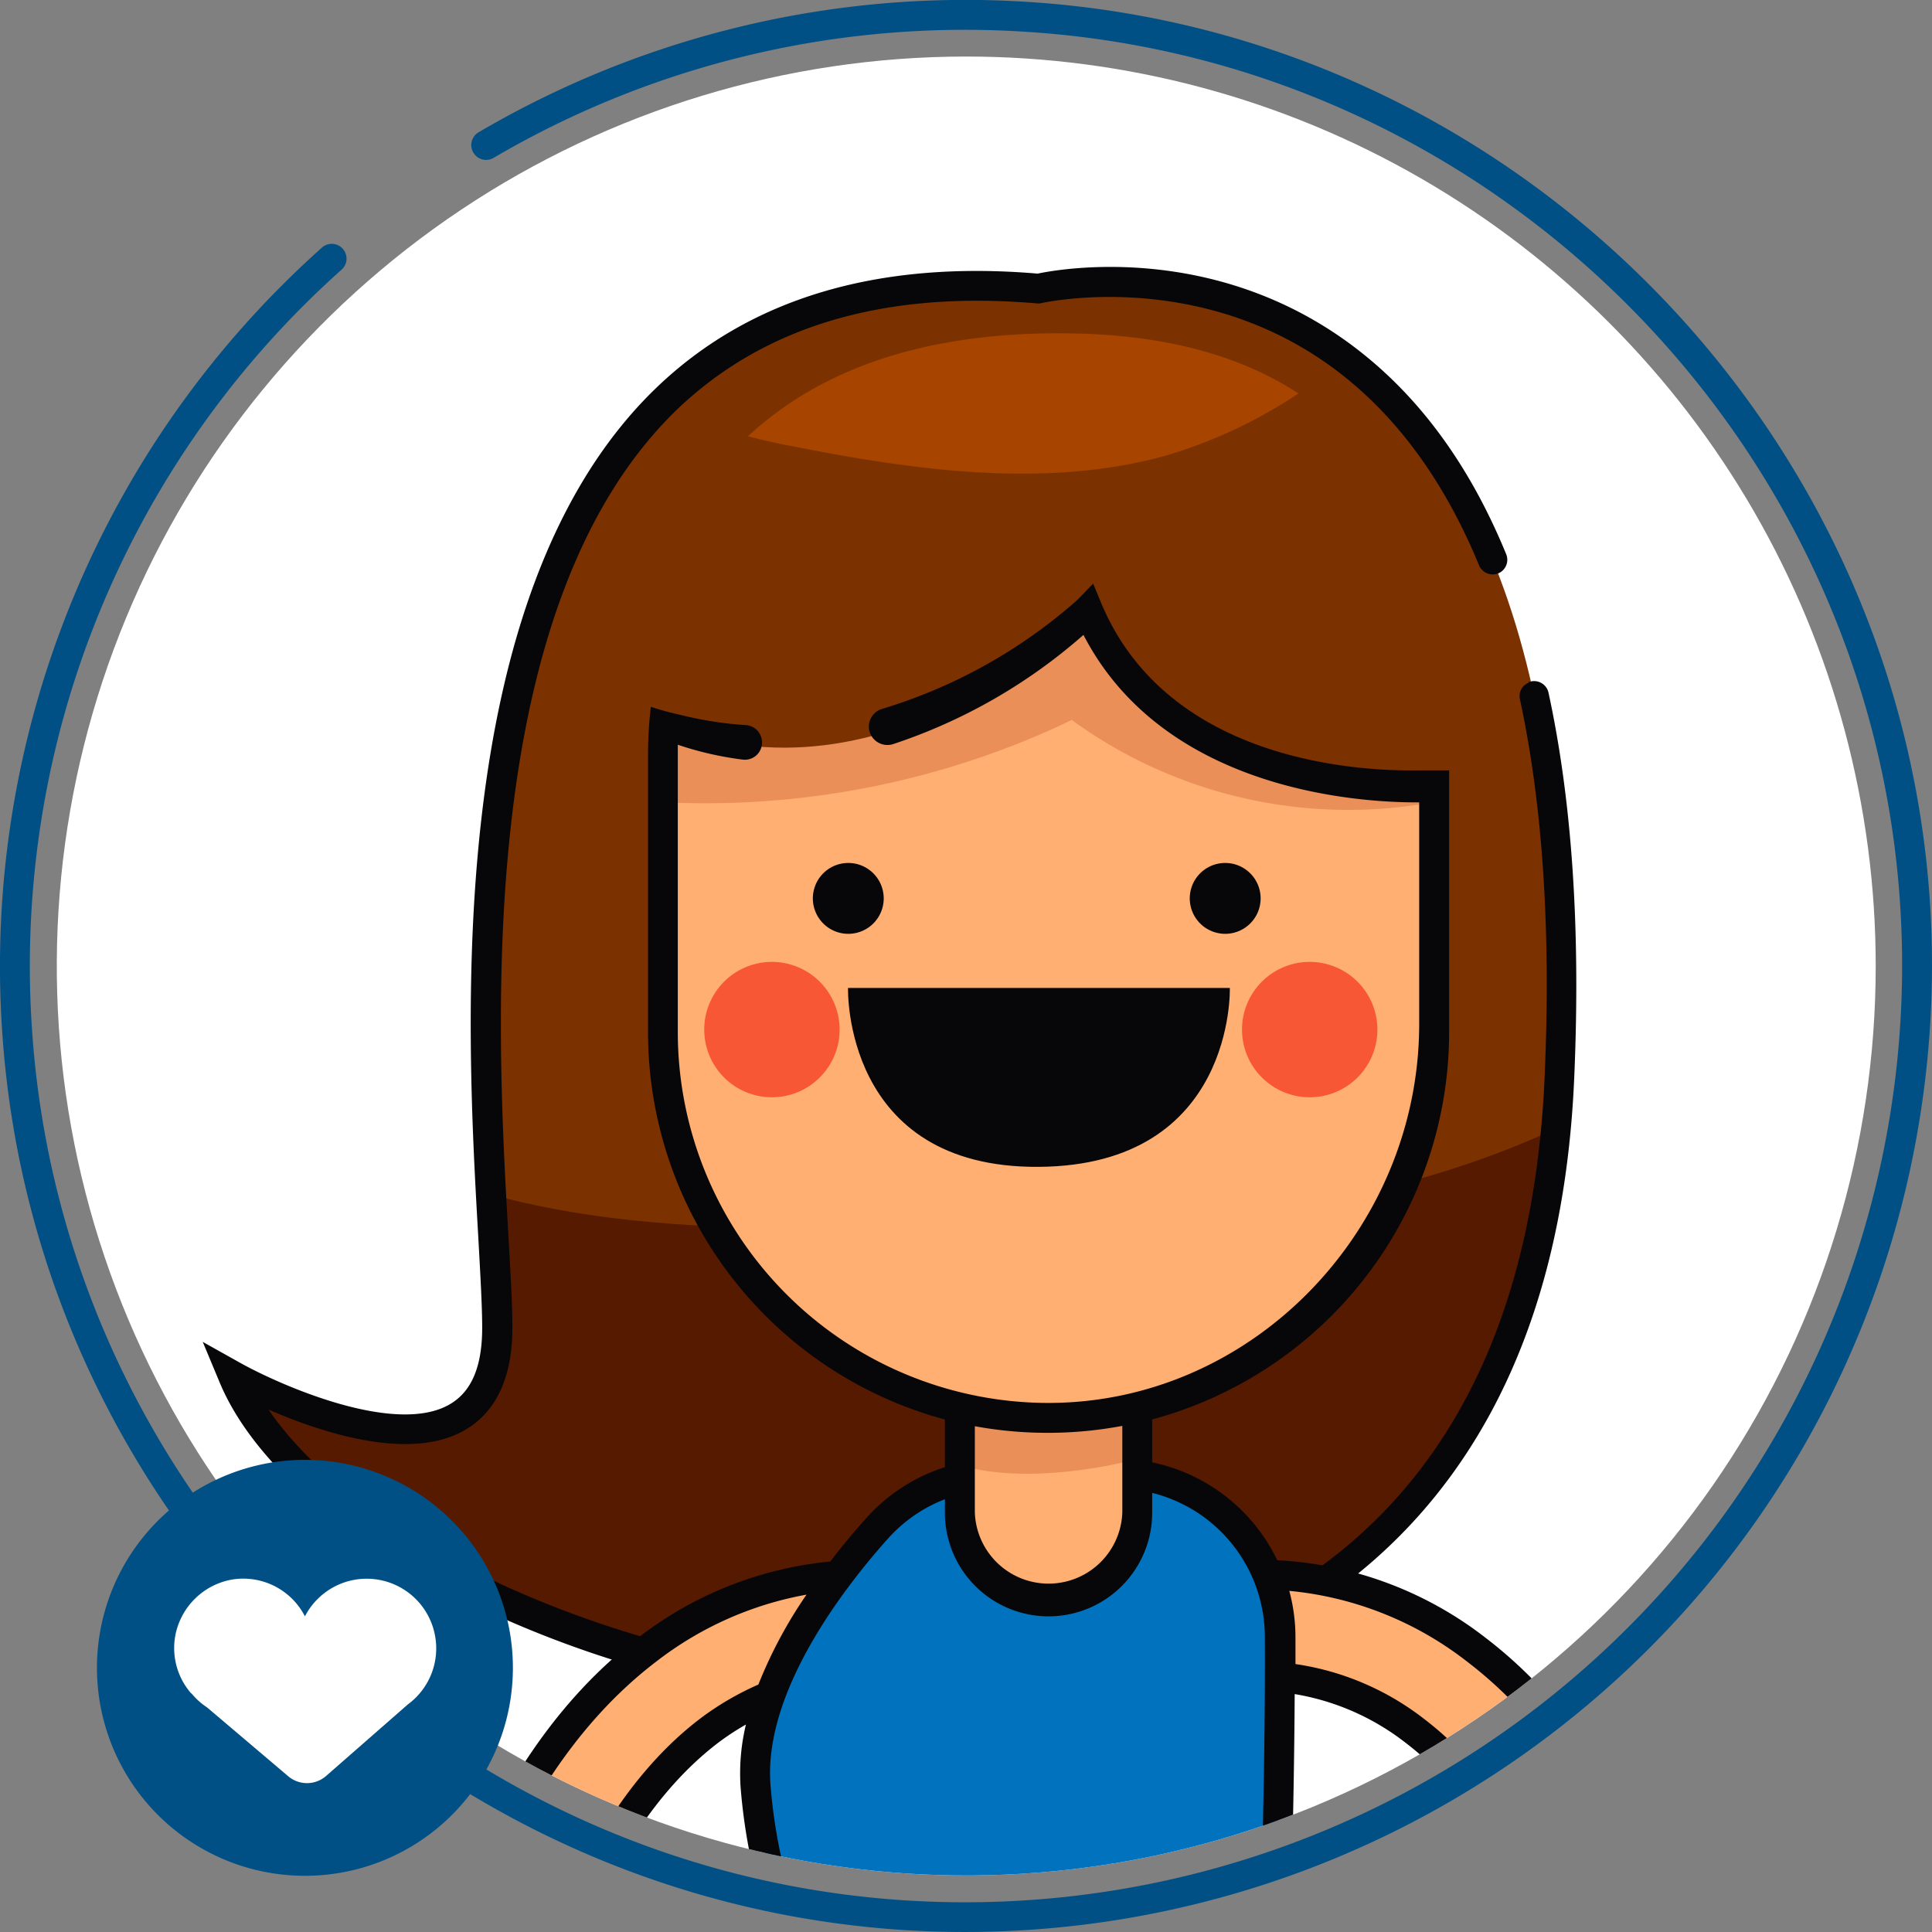
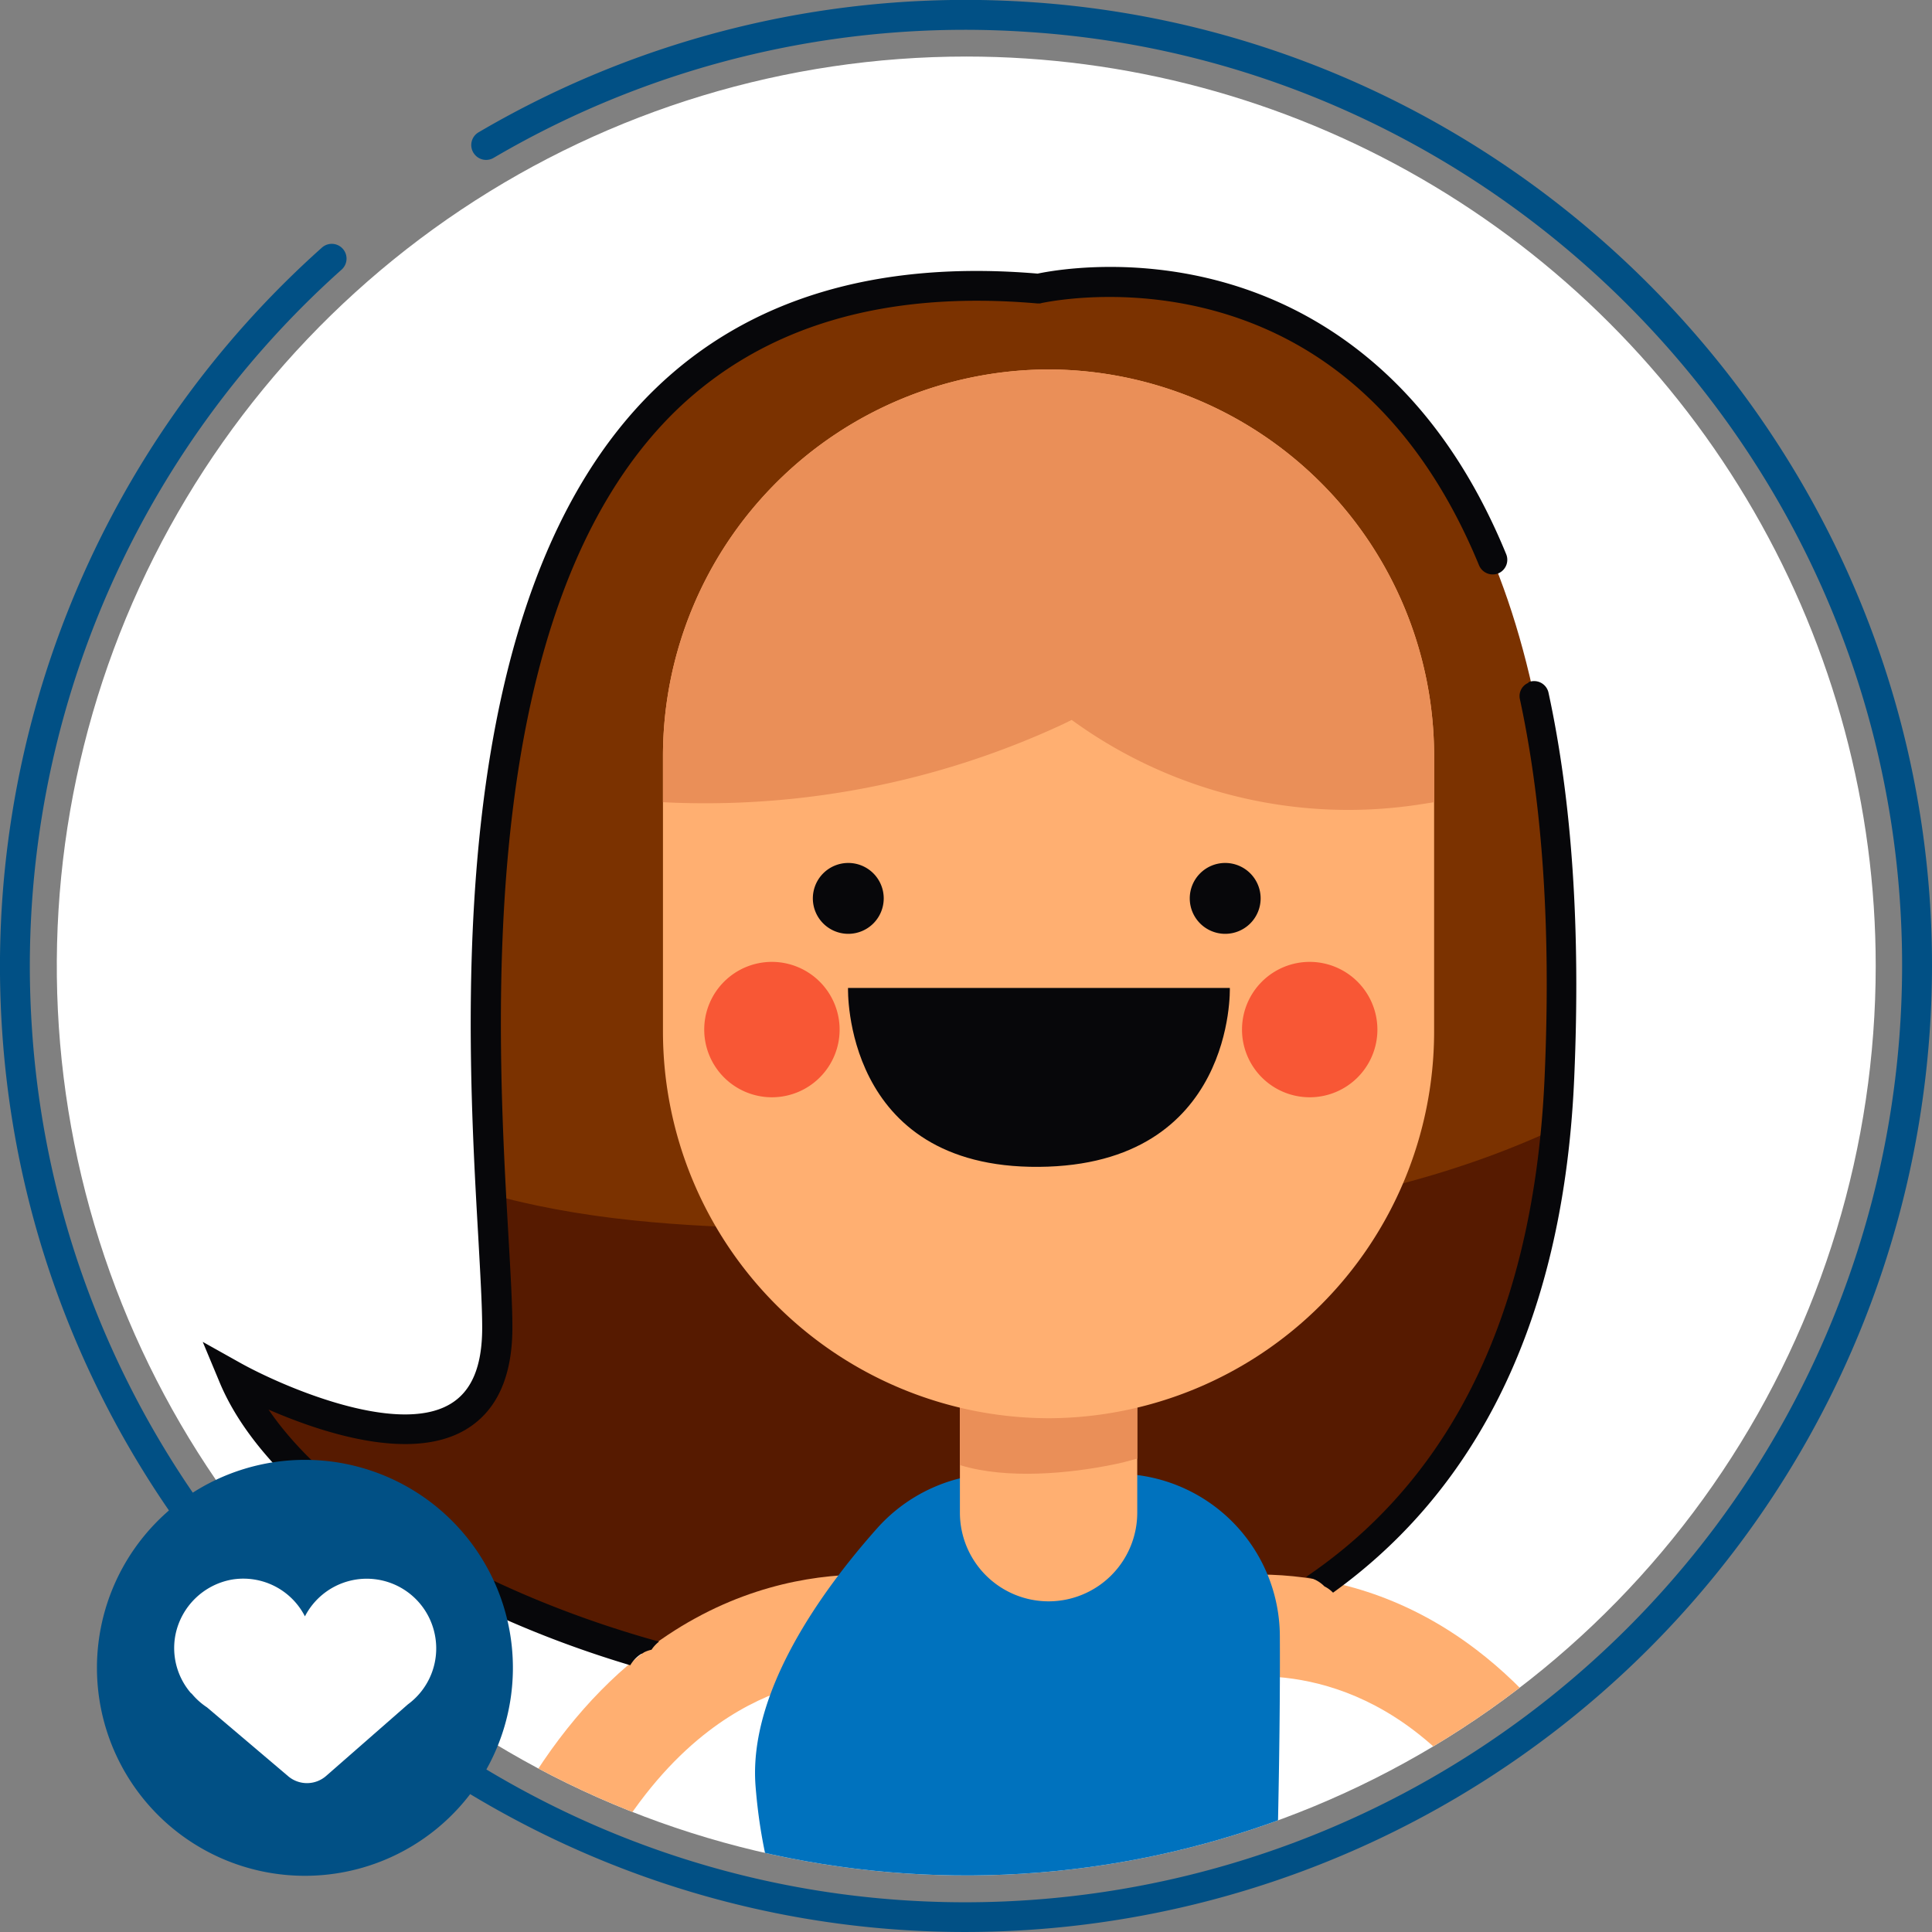
<svg xmlns="http://www.w3.org/2000/svg" id="圖層_1" data-name="圖層 1" viewBox="0 0 225.18 225.18">
  <rect x="0" y="0" width="225.18" height="225.18" fill="#808080" stroke="none" />
  <defs>
    <style>.cls-1,.cls-15{fill:none;}.cls-2{clip-path:url(#clip-path);}.cls-3{fill:#015085;}.cls-4{clip-path:url(#clip-path-2);}.cls-5{fill:#fff;}.cls-6{fill:#7b3200;}.cls-7{fill:#561a00;}.cls-8{fill:#ffaf71;}.cls-9{fill:#0072be;}.cls-10{fill:#ea8f58;}.cls-11{fill:#07070a;}.cls-12{fill:#f85735;}.cls-13{fill:#a64400;}.cls-14{clip-path:url(#clip-path-3);}.cls-15{stroke:#fff;stroke-miterlimit:10;stroke-width:1.5px;}</style>
    <clipPath id="clip-path">
      <rect class="cls-1" x="-1300.27" y="-30.63" width="921.39" height="598.82" />
    </clipPath>
    <clipPath id="clip-path-2">
      <path class="cls-1" d="M218.62,112.59a106,106,0,1,1-106-106A106,106,0,0,1,218.62,112.59Z" />
    </clipPath>
    <clipPath id="clip-path-3">
-       <rect class="cls-1" x="-1297.12" y="-858.23" width="917.44" height="414.01" />
-     </clipPath>
+       </clipPath>
  </defs>
  <title>bg02工作區域 28</title>
  <path class="cls-3" d="M120.05.24A112.12,112.12,0,0,0,55.78,15.42,1.72,1.72,0,0,0,55.32,18s0,0,0,0a1.72,1.72,0,0,0,2.21.4A108.6,108.6,0,0,1,120.06,3.74C174.3,7.37,218,51.24,221.47,105.49a109.21,109.21,0,0,1-116,116C51.14,218,7.25,174.14,3.72,119.83a108.79,108.79,0,0,1,36.09-88.4,1.72,1.72,0,0,0-.13-2.68l0,0a1.72,1.72,0,0,0-2.17.12A112.24,112.24,0,0,0,.26,120.3C4.1,177.59,51.44,223.24,108.83,225.12A112.71,112.71,0,0,0,225.12,108.78C223.21,51.3,177.44,4,120.05.24Z" />
  <g class="cls-4">
    <path class="cls-5" d="M218.62,112.59a106,106,0,1,1-106-106A106,106,0,0,1,218.62,112.59Z" />
    <path class="cls-6" d="M121.09,33.63s65.33-15.43,60.68,92S42.86,198.7,27.17,160.34c0,0,30.8,17.27,30.8-5.61S41.81,26.66,121.09,33.63Z" />
    <path class="cls-7" d="M97.93,143.33c-11.88-.2-23.6-.36-35.29-2.81-1.82-.38-3.61-.82-5.4-1.29.36,6.62.73,12,.73,15.5,0,22.88-30.8,5.61-30.8,5.61C42.56,198,172.06,231.67,181.35,131.53,156.48,143.14,127,143.81,97.93,143.33Z" />
    <path class="cls-8" d="M203.27,321.56,191.39,321c3.79-78.94-12.32-108.42-26.51-119.25-12.34-9.43-24.48-5.63-24.6-5.59l-3.68-11.31c.74-.24,18.25-5.73,35.5,7.45C196,210.55,206.51,254.05,203.27,321.56Z" />
    <path class="cls-8" d="M44.23,321.56,56.11,321c-3.8-78.94,12.32-108.42,26.5-119.25,12.35-9.43,24.48-5.63,24.61-5.59l3.68-11.31c-.74-.24-18.25-5.73-35.51,7.45C51.47,210.55,41,254.05,44.23,321.56Z" />
    <path class="cls-9" d="M116.46,171.74a19.09,19.09,0,0,0-14.25,6.41c-6.32,7.11-15,19-14.15,30,1.35,17.07,7.52,16.63-.06,35.5s-22.86,79.09-22.86,79.09H179.29s-6.86-72.91-26.35-93.93a15.57,15.57,0,0,1-4.11-11c.17-6.91.39-17.57.34-27.09a19,19,0,0,0-19-18.95Z" />
    <path class="cls-8" d="M122.21,186.64h0a10.34,10.34,0,0,0,10.34-10.33v-15a6.54,6.54,0,0,0-6.54-6.55h-7.59a6.54,6.54,0,0,0-6.54,6.55v15A10.34,10.34,0,0,0,122.21,186.64Z" />
    <path class="cls-10" d="M129.68,170.71c1-.19,1.92-.44,2.87-.71V156.46H111.88v14.3C117.38,172.46,124.74,171.72,129.68,170.71Z" />
    <path class="cls-8" d="M122.21,165.3h0a45.08,45.08,0,0,1-44.94-45V88a45.07,45.07,0,0,1,44.94-44.94h0A45.07,45.07,0,0,1,167.15,88v32.35A45.08,45.08,0,0,1,122.21,165.3Z" />
    <path class="cls-10" d="M167.15,93.5V88a45.07,45.07,0,0,0-44.94-44.94h0A45.07,45.07,0,0,0,77.27,88v5.5h0a98.91,98.91,0,0,0,46.64-9.1l1-.49h0a54.79,54.79,0,0,0,40.82,9.81Z" />
    <path class="cls-11" d="M103,104.71a4.13,4.13,0,1,1-4.13-4.13A4.13,4.13,0,0,1,103,104.71Z" />
    <path class="cls-11" d="M146.93,104.71a4.13,4.13,0,1,1-4.13-4.13A4.13,4.13,0,0,1,146.93,104.71Z" />
    <path class="cls-11" d="M98.84,115.15h44.5S144,135.82,121.09,136,98.84,115.15,98.84,115.15Z" />
    <path class="cls-12" d="M160.54,120a7.89,7.89,0,1,1-7.89-7.89A7.9,7.9,0,0,1,160.54,120Z" />
    <path class="cls-12" d="M97.86,120A7.89,7.89,0,1,1,90,112.11,7.9,7.9,0,0,1,97.86,120Z" />
-     <path class="cls-6" d="M167.15,91.75s-30.55,2.33-40.3-20.63c0,0-25.29,26.16-52.89,11.63,0,0-1.75-44.76,50.85-43.89S167.15,91.75,167.15,91.75Z" />
-     <path class="cls-13" d="M92.32,52c14,2.78,29.44,5,43.47,1.13a56.89,56.89,0,0,0,15.55-7.27c-6.28-4.11-14.85-6.83-26.53-7-18.4-.3-30.14,5-37.64,12C88.86,51.28,90.57,51.69,92.32,52Z" />
    <path class="cls-11" d="M174.81,66.74l0,0a1.72,1.72,0,0,0,.74-2.15c-3.94-9.6-9.3-17.25-16.11-22.88-16.68-13.8-35.83-10.38-38.5-9.82-18.74-1.59-33.74,2.93-44.59,13.45-24.88,24.13-22,74.54-20.61,98.76.24,4.35.46,8.1.46,10.65,0,4.52-1.23,7.44-3.77,8.92-6.33,3.71-19.79-2.23-24.44-4.83l-4.36-2.44L25.55,161c5.39,13.16,24.54,26.11,47.91,33.09a3.79,3.79,0,0,1,2.48-1.81,3.88,3.88,0,0,1,.87-.94c-20.47-5.68-38-16-45.51-27.05,6.13,2.67,16.51,6.12,22.92,2.37,3.65-2.14,5.5-6.15,5.5-11.93,0-2.65-.21-6.27-.47-10.84-1.36-23.71-4.18-73,19.56-96.06C89,38,103.12,33.81,120.94,35.37l.28,0,.27-.07c.19,0,19.49-4.4,35.76,9.05,6.36,5.26,11.39,12.46,15.12,21.5A1.73,1.73,0,0,0,174.81,66.74Z" />
    <path class="cls-11" d="M178.15,79.58a1.67,1.67,0,0,0-1,1.92q4,18.54,2.88,44c-1.34,30.91-13.23,48.43-27.8,58.29a3.87,3.87,0,0,1,2.14,1.11,3.68,3.68,0,0,1,1,.73c14.26-10.25,26.74-28.24,28.11-60q1.13-25.87-3-44.91a1.72,1.72,0,0,0-2.35-1.2Z" />
-     <path class="cls-11" d="M173.16,190.9a43.16,43.16,0,0,0-24.29-9.05,20.89,20.89,0,0,0-14.58-11.41v-5a46.77,46.77,0,0,0,34.61-45.1V89.79h-3.49c-5.95.1-29-.54-37-19.35l-1-2.42-1.83,1.89a60.74,60.74,0,0,1-22.73,12.7,2.17,2.17,0,0,0-1.58,2.23v0a2.17,2.17,0,0,0,2.82,1.89A64,64,0,0,0,126.28,74c9.31,18,31.69,19.52,38.8,19.52h.33v25.82c0,24.17-19.78,44.58-43.94,44.17A43.24,43.24,0,0,1,79,120.35V86.8a38.49,38.49,0,0,0,7.53,1.73,2,2,0,0,0,2.26-2.3v0a2,2,0,0,0-1.9-1.72,42.8,42.8,0,0,1-7.63-1.2v0a33.51,33.51,0,0,1-3.4-.93A46.68,46.68,0,0,0,75.53,88v32.35a46.77,46.77,0,0,0,34.6,45.1V171a20.76,20.76,0,0,0-9.22,6c-1.36,1.53-2.77,3.2-4.14,5a43.25,43.25,0,0,0-22.44,8.92c-24.4,18.64-35.12,62.63-31.85,130.75l.09,1.74,15.36-.74-.08-1.74c-3.76-78.18,12-107.21,25.82-117.78A29.82,29.82,0,0,1,86.94,201a24.24,24.24,0,0,0-.62,7.32,66.93,66.93,0,0,0,2.32,12.92c1.61,6.08,2.57,9.75-2.26,21.79-7.54,18.77-22.31,76.85-22.93,79.32l-.55,2.17H181.2l-.18-1.91c-.28-3-7.14-73.75-26.81-95a13.81,13.81,0,0,1-3.64-9.78c.14-5.48.29-12.93.33-20.38a28.67,28.67,0,0,1,12.93,5.68c13.85,10.57,29.57,39.6,25.82,117.78l-.09,1.74,15.37.74.08-1.74C208.28,253.53,197.57,209.54,173.16,190.9ZM122.21,167a46.87,46.87,0,0,0,8.6-.81v10.08a8.6,8.6,0,0,1-17.19,0V166.23A46.84,46.84,0,0,0,122.21,167ZM81.55,200.35c-14.41,11-30.77,40.6-27.27,119l-8.4.41c-3-65.91,7.33-108.32,30.57-126.07A40.26,40.26,0,0,1,94,185.86a52.92,52.92,0,0,0-5.61,10.48A33.69,33.69,0,0,0,81.55,200.35ZM151.66,230c17.13,18.48,24.44,79.42,25.69,91h-110C70.2,310,83,260.82,89.61,244.29c5.27-13.11,4.13-17.43,2.41-24A62.14,62.14,0,0,1,89.8,208C89,197.39,98,185.47,103.51,179.31a17.3,17.3,0,0,1,6.62-4.57v1.57a12.08,12.08,0,0,0,24.16,0V174a17.32,17.32,0,0,1,13.13,16.69c.05,9.42-.16,19.91-.34,27A17.24,17.24,0,0,0,151.66,230Zm50,89.76-8.4-.41c3.51-78.38-12.86-108-27.27-119a31.92,31.92,0,0,0-15-6.4c0-1.1,0-2.19,0-3.27a20.74,20.74,0,0,0-.72-5.26A39.79,39.79,0,0,1,171,193.67C194.28,211.42,204.56,253.83,201.61,319.74Z" />
  </g>
  <path class="cls-3" d="M59.78,194.38a24.24,24.24,0,1,1-24.24-24.23A24.24,24.24,0,0,1,59.78,194.38Z" />
  <path class="cls-5" d="M50.71,190.67a8.1,8.1,0,0,0-15.17-2.28A8.07,8.07,0,0,0,27,184.11a8.18,8.18,0,0,0-6.54,6.38,8.05,8.05,0,0,0,1.76,6.81h0l.15.13A8.06,8.06,0,0,0,24.13,199l9.43,8A3.39,3.39,0,0,0,38,207l9.54-8.35h0A8.09,8.09,0,0,0,50.71,190.67Z" />
  <g class="cls-14">
    <polygon class="cls-15" points="-1139.45 143.98 -1148.66 136.06 5.39 -938.65 14.6 -930.73 -1139.45 143.98" />
-     <polygon class="cls-15" points="-1123.05 158.07 -1132.26 150.16 21.79 -924.55 30.99 -916.63 -1123.05 158.07" />
    <polygon class="cls-15" points="-1106.66 172.17 -1115.86 164.26 38.19 -910.45 47.39 -902.53 -1106.66 172.17" />
    <polygon class="cls-15" points="-1090.26 186.27 -1099.46 178.35 54.58 -896.35 63.79 -888.44 -1090.26 186.27" />
    <polygon class="cls-15" points="-1073.86 200.37 -1083.07 192.45 70.98 -882.25 80.19 -874.34 -1073.86 200.37" />
    <polygon class="cls-15" points="-1057.46 214.47 -1066.67 206.55 87.38 -868.16 96.58 -860.24 -1057.46 214.47" />
  </g>
</svg>